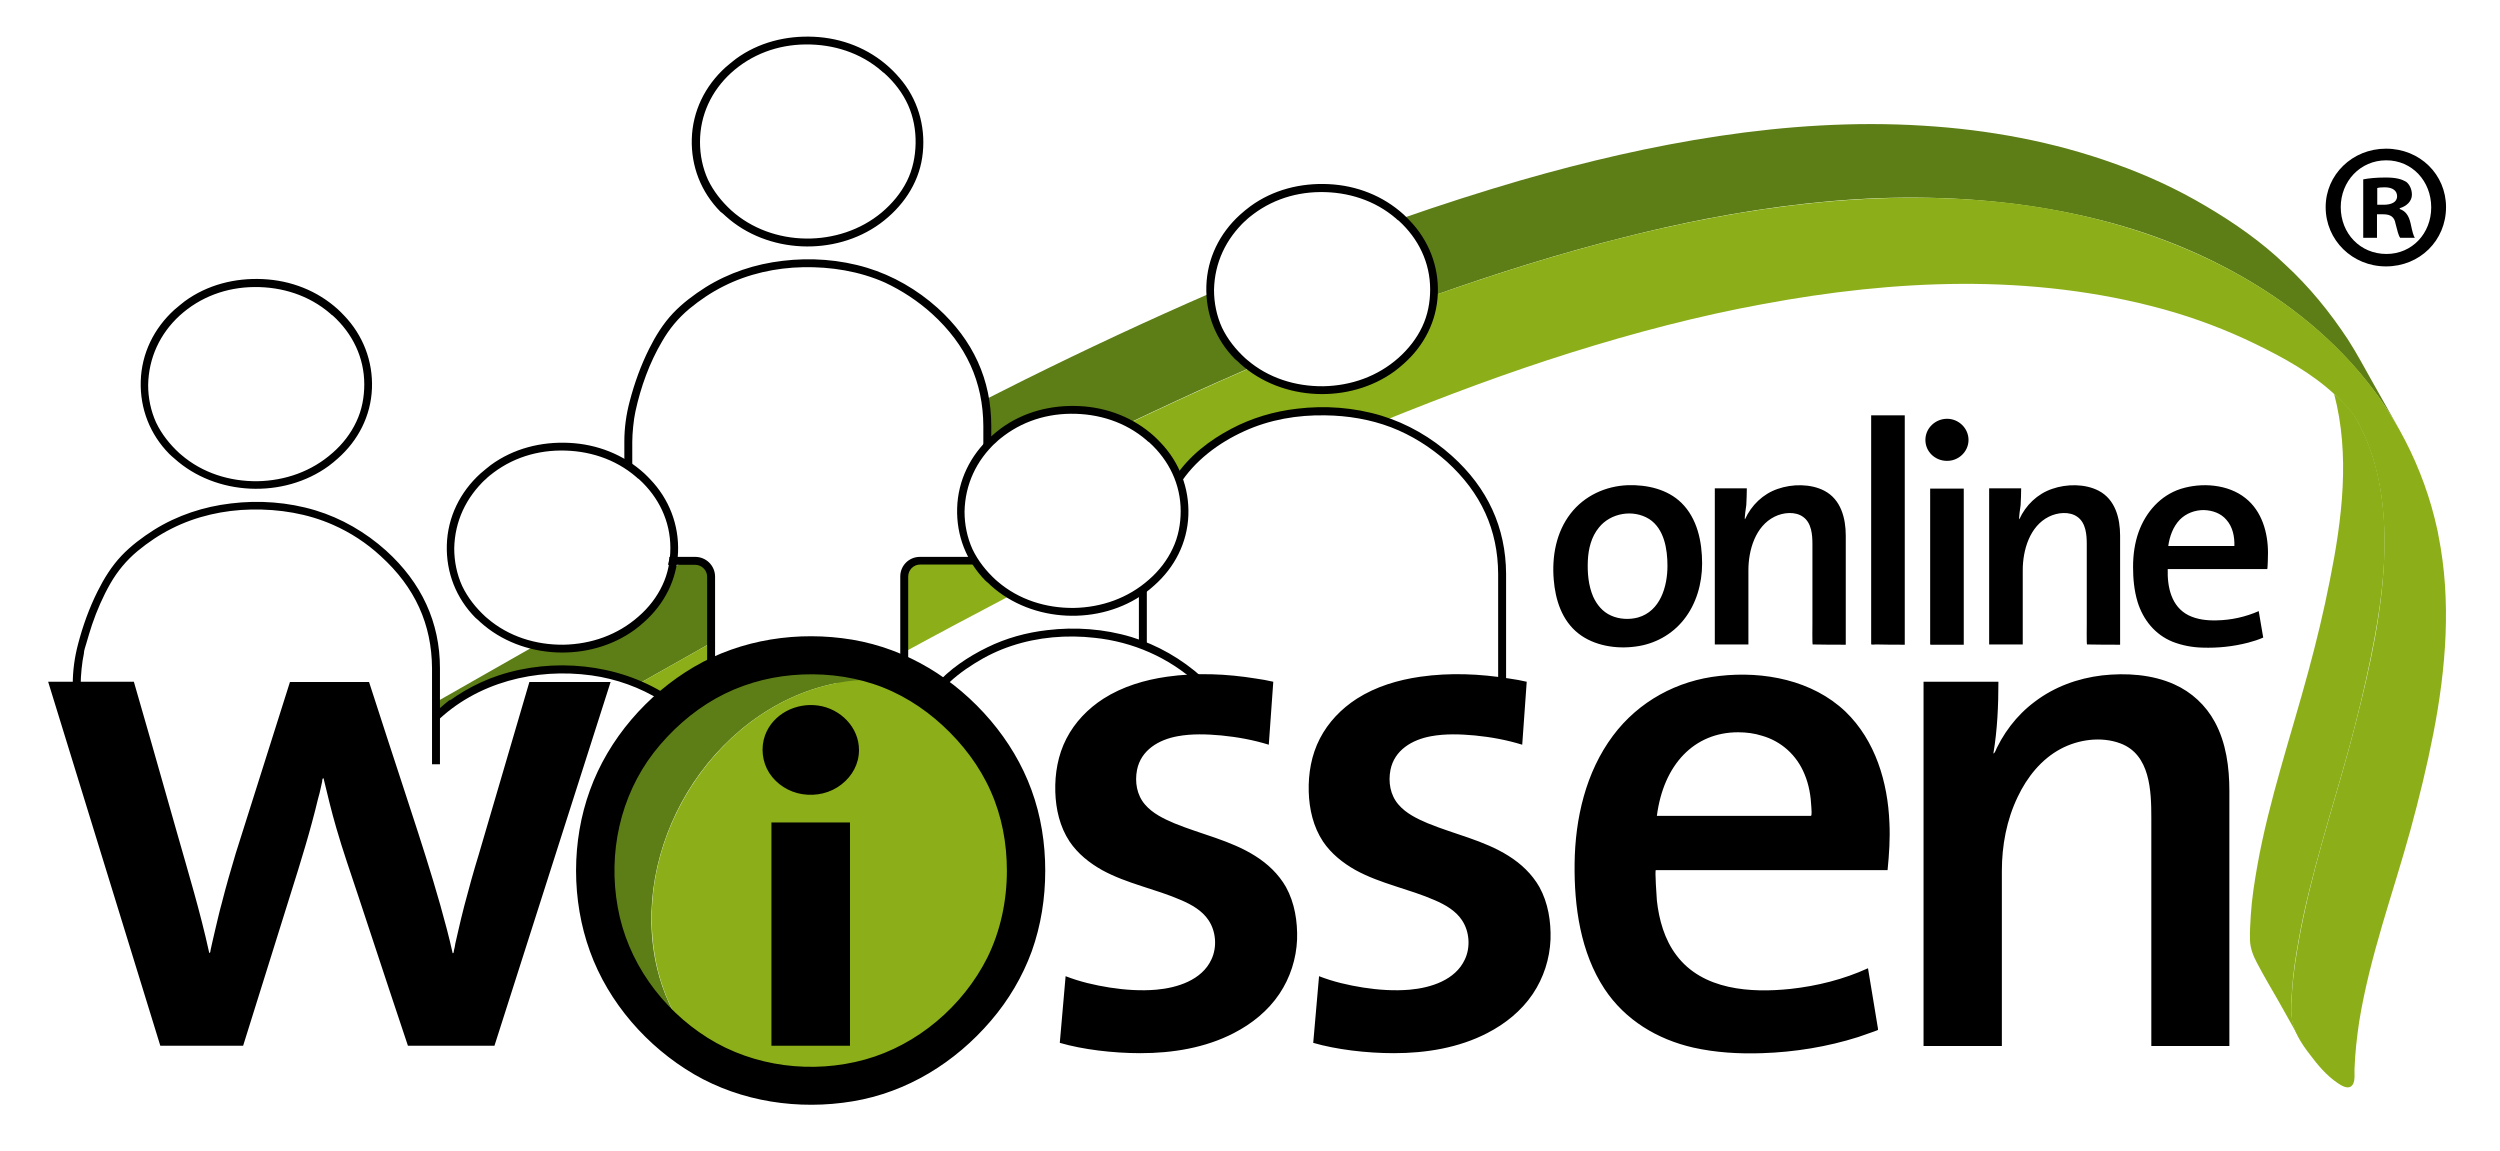
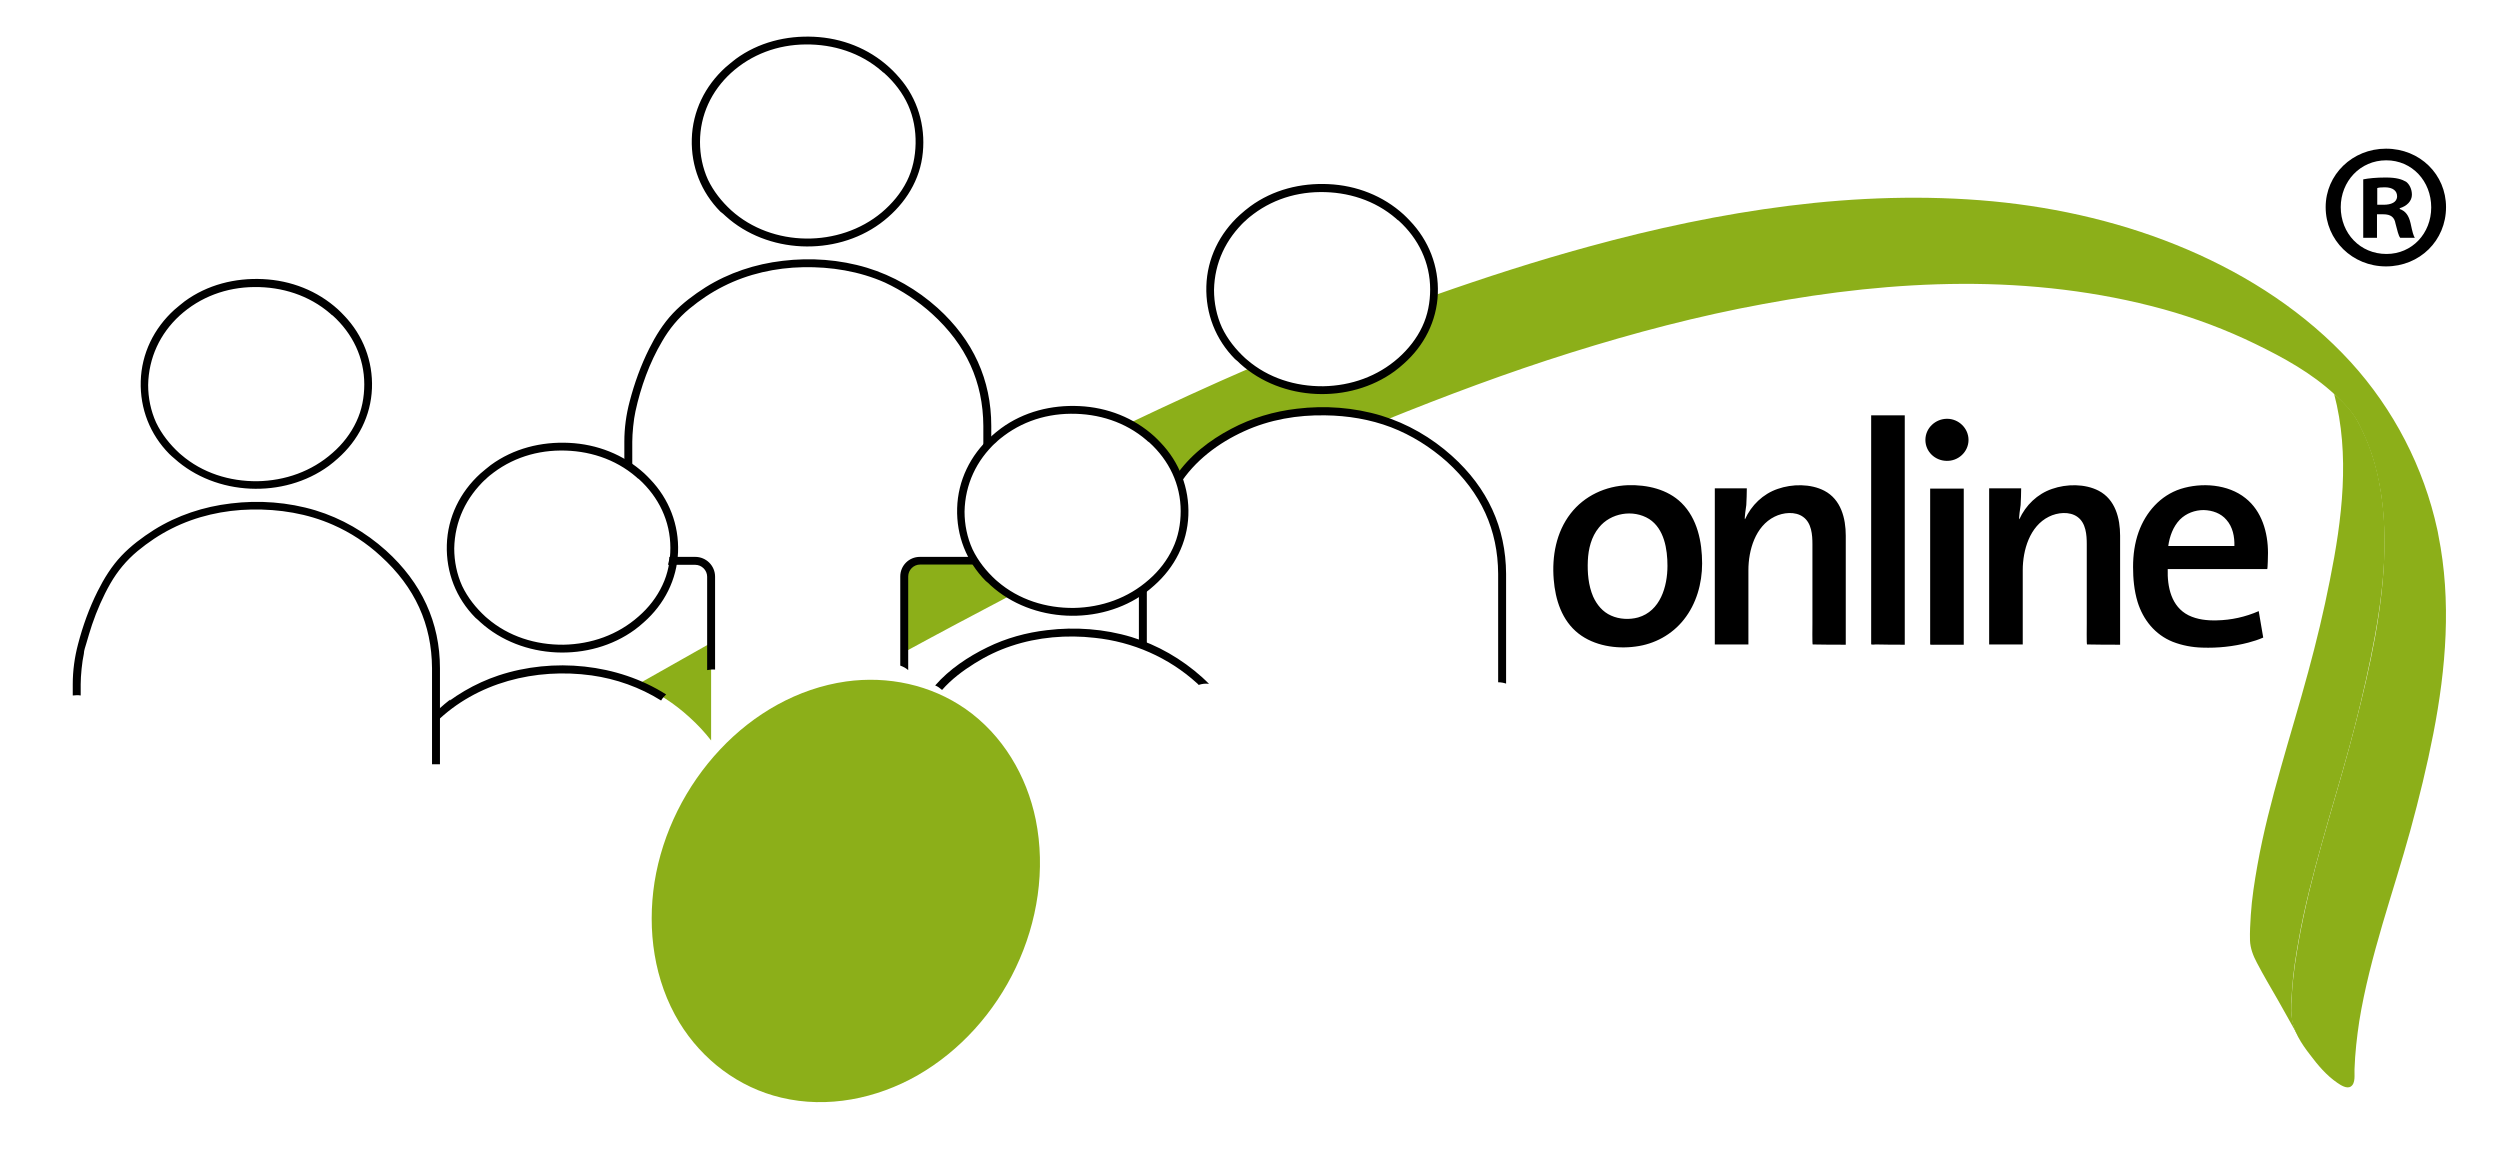
<svg xmlns="http://www.w3.org/2000/svg" version="1.1" id="Ebene_1" x="0px" y="0px" width="945px" height="435px" viewBox="0 0 945 435" enable-background="new 0 0 945 435" xml:space="preserve">
  <g id="Bogen">
    <path fill="#8CAF19" d="M868.3,390.8c-1.1-2.2-1.9-4.6-2.1-7.1c-0.3-3.2,0-6.5,0.2-9.6c0.4-6.3,1.4-12.6,2.5-18.8   c2.2-12.4,5.4-24.6,8.8-36.7c3.4-12.2,7.1-24.3,10.4-36.4c3-11.1,5.7-22.2,8-33.4c4.4-21.6,7.5-44.4,3.3-66.3   c-1.3-6.7-3.3-13.2-6.2-19.3c-1.2-2.6-2.5-5.2-4.3-7.5c-1.9-2.5-4.2-4.7-6.6-6.8c6.1,23,3,47.5-1.6,70.4   c-2.3,11.7-5.1,23.3-8.2,34.7c-3.3,12.2-7,24.3-10.4,36.4c-3.4,12.1-6.6,24.3-8.8,36.7c-1.1,6.2-2.1,12.5-2.5,18.8   c-0.2,3.2-0.4,6.4-0.3,9.6c0.1,2.9,1.2,5.8,2.6,8.4c2.5,4.8,5.3,9.5,8,14.2c2.7,4.9,5.5,9.7,8.2,14.6   C869,392.1,868.6,391.4,868.3,390.8C868.3,390.7,868.5,391.1,868.3,390.8L868.3,390.8z" />
-     <path fill="#5D7E16" d="M542.1,109.5c0,0.7-0.1,1.4-0.1,2.2c23.7-8.4,47.8-16,72.3-22.1c10.2-2.6,20.5-4.9,30.8-6.9   c24.5-4.7,49.5-7.8,74.4-8c25-0.2,49.9,2.3,74.1,8.4c23.2,5.8,45.8,15.4,65.7,28.8c19.3,13,36,29.9,47.5,50.2   c-3.2-5.6-6.4-11.4-9.6-17c-3.2-5.6-6.2-11.4-9.7-16.8c-6.8-10.3-14.5-19.8-23.6-28.2c-8.9-8.6-19.4-15.9-30.1-22.2   C823,71.5,811.5,66.2,799.7,62c-23.5-8.5-48.1-13-72.9-14.5c-25.7-1.6-51.5,0.1-76.9,3.9c-25.4,3.8-50.5,9.7-75.2,16.8   c-15.1,4.4-30,9.2-44.9,14.4C538,90,542.1,99,542.1,109.5z M212.4,253.1c10.5,0,20,1.8,28.8,5.5l27.6-15.6v-25.1   c0-3.3-2.7-5.9-5.9-5.9H259c-1.6,0.9-3.2,1.8-4.9,2.7c-2.2,10.4-9.4,19.1-18.4,24.4c-9.4,5.6-21,7.2-31.7,5.3l-1.8-0.3   c-12.5,7.1-24.9,14.2-37.4,21.3v5.6C178,259.1,193.9,253.1,212.4,253.1z M373.2,168.5c6.4-6.9,14.8-11.4,24.1-13   c9.9-1.6,20.4-0.3,29.3,4.5c6.1-2.9,12.2-5.8,18.3-8.6c9.2-4.3,18.5-8.4,27.9-12.5c-4.5-3.4-8.4-7.6-11.1-12.6   c-2.6-4.8-3.9-10.1-4.1-15.5c-23.7,10.3-47.2,21.3-70.4,32.8c-5,2.5-10,5-14.9,7.5c0.5,3.2,0.8,6.6,0.8,10v7.4L373.2,168.5   L373.2,168.5z" />
    <path fill="#8CAF19" d="M921.3,200.2c-5.1-23.5-16.5-45.5-32.7-63.3c-17-18.6-38.5-32.6-61.6-42.5c-23.3-10-48.5-15.9-73.7-18.3   c-25.7-2.4-51.6-1.5-77.2,1.7c-25.5,3.2-50.7,8.6-75.5,15.4c-19.8,5.4-39.3,11.7-58.6,18.5c-0.6,10.5-5.9,19.7-14,26.2   c-8.3,6.7-18.7,9.8-29.4,9.6c-9.3-0.2-18.3-2.9-25.8-8.5c-15.5,6.7-30.9,13.8-46.2,21.1c8.4,4.5,15.6,11.8,19,20.8   c6-8.9,15.4-15.4,25.2-19.7c9.8-4.2,20.5-5.9,31.2-5.7c7.2,0.2,14.4,1.3,21.2,3.5c23.2-9.4,46.7-18.2,70.6-25.7   c23.9-7.5,48.2-13.9,72.8-18.4c24.8-4.6,49.9-7.5,75.1-7.6c25.6-0.1,51.4,2.8,76.1,9.6c11.9,3.3,23.6,7.7,34.7,13.1   c10.7,5.2,21.3,11,30.1,19.2c3.4,3.2,6.6,6.5,8.8,10.6c2.5,4.8,4.6,9.9,6.1,15.2c3,10.5,4,21.6,3.8,32.5   c-0.4,22.3-5.4,44.5-10.9,66c-6.2,24.5-14.5,48.4-19.7,73.1c-1.3,6.1-2.4,12.3-3.3,18.5c-0.4,3.2-0.8,6.4-1,9.6   c-0.2,3.1-0.5,6.4-0.2,9.6c0.5,5.3,3.8,10.3,7,14.4c2.9,3.9,6.3,7.9,10.3,10.6c1.3,0.9,3.6,2.4,5.1,1.4c1.9-1.2,1.3-4.7,1.4-6.5   c0.2-6.1,0.9-12.2,1.8-18.2c2-12.3,5.2-24.4,8.7-36.4c3.5-11.9,7.3-23.7,10.6-35.7c3.3-12.1,6.3-24.3,8.7-36.6   c4.8-24.6,6.9-50.2,1.9-75C921.6,201.4,921.4,200.8,921.3,200.2C918.2,186,929.2,236.4,921.3,200.2L921.3,200.2z M375.5,220.2   c-2.9-2.6-5.2-5.4-7-8.3c-0.4,0.1-0.8,0.1-1.3,0.1h-19.5c-3.3,0-5.9,2.7-5.9,5.9v28.6c13.4-7.3,26.8-14.4,40.3-21.5   C379.8,223.7,377.6,222,375.5,220.2C372.7,217.6,377.6,222,375.5,220.2z M260.6,271.1c3.1,2.8,5.8,5.7,8.2,8.8V243l-27.6,15.6   C248.2,261.6,254.7,265.7,260.6,271.1C263.7,273.9,254.7,265.7,260.6,271.1z" />
  </g>
  <g id="Farbe_im_i">
-     <path fill="#5D7E16" d="M329.7,259.7c9.7,0.1,19.3,2.5,27.8,7.1l-26.3-14.3c-10.3-5.6-21.9-7.7-33.5-7l-4.3-2.3   c-24.2,3.4-45.3,19.2-58.4,39.4c-12.6,19.5-18.2,43.8-13.5,66.8c3.8,18.2,14.4,34.9,30.6,44.4c0.6,0.4,1.2,0.7,1.9,1.1l26.3,14.3   c-16.4-8.9-27.6-25.1-31.9-43.1c-5.4-22.5-0.5-46.7,11.3-66.4c12.3-20.5,32.5-36.7,56.2-41.4l3.8,2.1   C323.1,259.9,326.4,259.7,329.7,259.7C330,259.7,328.3,259.7,329.7,259.7z" />
    <path fill="#8CAF19" d="M319.8,257.6c-18.3,2.6-34.9,12.2-47.5,25.6c-13,13.8-21.9,31.5-24.9,50.3c-2.8,18.1-0.2,37.2,9.4,53   c8.6,14.1,22.4,24.6,38.5,28.4c17.5,4.2,36,0.4,51.5-8.4c16.2-9.3,29.2-23.9,37.2-40.8c8.2-17.2,11.3-37.1,7.5-55.9   c-3.4-16.6-12.5-32-26.5-41.8C351.8,258.8,335.6,255.4,319.8,257.6C279.3,263.3,360.3,251.9,319.8,257.6L319.8,257.6z" />
  </g>
  <g id="Personen">
    <path d="M468.8,137.5c15.7,14.2,41.3,15.3,58.4,2.8c1.2-0.9,2.3-1.8,3.4-2.8c7.7-6.8,12.5-16.1,12.9-26.5   c0.4-10.3-3.4-20.1-10.6-27.6c-0.7-0.8-1.5-1.5-2.3-2.3c-7.8-7.1-17.8-11-28.4-11.5c-10.5-0.5-21,2.1-29.6,8.4   c-1.3,1-2.6,2-3.9,3.2c-7.7,7-12.4,16.5-12.7,27c-0.3,10.4,3.5,20.1,10.8,27.5C467.6,136.3,468.2,136.9,468.8,137.5L468.8,137.5z    M470.8,83.4c7.8-7.1,17.7-10.7,28.2-10.8c10.5-0.1,20.7,3.1,28.7,10c0.3,0.3,0.6,0.6,1,0.8c7.5,6.8,11.9,15.9,11.9,26   c0,4.8-0.9,9.7-3,14.1c-2.1,4.5-5.3,8.5-9,11.8c-7.9,7-17.9,10.5-28.4,10.7c-10.5,0.1-20.8-3.1-28.8-10c-0.2-0.2-0.5-0.4-0.7-0.6   c-3.6-3.3-6.7-7.2-8.8-11.6c-2-4.4-3-9.3-3-14.2C459.1,99.3,463.4,90.3,470.8,83.4C478.7,76.2,462.9,90.7,470.8,83.4L470.8,83.4z    M548.8,172.3c-7.7-6.9-16.8-12.2-26.7-15.2c-10.3-3.1-21.3-3.9-31.9-2.6c-8.6,1-17.1,3.5-24.8,7.6c-8.2,4.3-15.8,10.2-21,17.9   c0.6,1,1.1,2.1,1.4,3.3c5.7-9.1,14.8-15.9,24.5-20.3c9.6-4.4,20.2-6.2,30.7-6c8.4,0.1,16.9,1.5,24.8,4.5c7.8,3,14.9,7.5,21.1,13   c13,11.8,19.3,25.8,19.4,42.4v41c1.1,0,2.1,0.2,3,0.5v-41.5C569.2,199.5,562.4,184.5,548.8,172.3z M430.5,223.5v19.7   c1.1,0.4,2.1,0.9,3,1.6v-21.9c0-0.6,0-1.2,0.1-1.8C432.7,222,431.6,222.9,430.5,223.5z M274.3,81.7c15.7,14.2,41.3,15.3,58.4,2.8   c8.3-6.1,14.4-14.8,15.9-25c1.5-10.1-1-20.4-7.3-28.5c-1.6-2-3.3-3.9-5.2-5.6c-7.8-7.1-17.8-11-28.4-11.5   c-10.5-0.5-21,2.1-29.6,8.4c-1.3,1-2.6,2.1-3.9,3.2c-7.7,7-12.4,16.5-12.7,27c-0.3,10.4,3.5,20.1,10.8,27.5   C273,80.5,273.7,81.1,274.3,81.7L274.3,81.7z M276.3,27.6c7.8-7.1,17.7-10.7,28.2-10.8s20.7,3.1,28.7,10c0.3,0.3,0.6,0.6,1,0.8   c3.8,3.4,7,7.5,9.1,12.2c2,4.5,2.9,9.5,2.8,14.5c-0.1,4.9-1.1,9.8-3.3,14.2c-2.3,4.6-5.6,8.5-9.5,11.8c-16,13.4-41.4,13.2-56.9-0.8   c-3.6-3.3-6.7-7.2-8.8-11.6c-2-4.4-3-9.3-3-14.2C264.6,43.5,268.9,34.4,276.3,27.6L276.3,27.6z M352.3,118.6   c13,11.8,19.3,25.8,19.4,42.4v10c0.8-1.1,1.8-2.1,3-2.8V161c0-17.4-6.8-32.4-20.3-44.6c-7.7-6.9-16.8-12.2-26.7-15.2   c-10.3-3.1-21.3-3.9-31.9-2.6c-10.3,1.2-20.3,4.5-29.1,10c-4.4,2.8-8.7,6-12.3,9.8c-3.7,3.9-6.6,8.6-9,13.4   c-3.2,6.4-5.6,13.1-7.4,20c-1.3,4.9-2,10-2,15.1v8.3c1.1,0.6,2.2,1.4,3,2.4V167c0-3.1,0.5-8.4,1.2-11.5c2-9.2,5.3-18.4,10.1-26.5   c2.7-4.7,6.1-8.8,10.3-12.3c4-3.3,8.3-6.2,12.9-8.5c9.3-4.7,19.7-7,30.1-7.2c10.5-0.2,21.2,1.5,30.9,5.8   C340.9,109.8,347,113.8,352.3,118.6L352.3,118.6z M367.8,210.4c-0.2,0-0.4,0.1-0.6,0.1h-19.5c-4.1,0-7.4,3.3-7.4,7.4v33.7   c1.1,0.4,2.1,0.9,3,1.7v-35.4c0-2.4,2-4.5,4.5-4.5h19.5c0.9,0,1.7-0.2,2.5-0.5C369,212.3,368.3,211.4,367.8,210.4   C367.6,210.4,368.3,211.4,367.8,210.4z M262.8,210.5H253c0,1-0.2,2-0.5,3h10.3c2.4,0,4.5,2,4.5,4.5v35.3c1-0.2,2-0.3,3-0.2V218   C270.3,213.8,266.9,210.5,262.8,210.5z M164.2,269.5c0.5,1.1,0.7,2.3,0.6,3.5c15.4-15.1,37.7-20.6,58.8-17.7   c9.3,1.3,18.3,4.5,26.3,9.5c0.5-0.9,1.2-1.6,1.9-2.3c-18.4-11.7-42.7-14-63.3-7.2C179.5,258.3,171.2,263.2,164.2,269.5   C164.6,270.6,177.6,257.6,164.2,269.5z" />
    <path d="M181.6,235.2c15.7,14.2,41.3,15.3,58.4,2.8c1.2-0.9,2.3-1.8,3.4-2.8c7.7-6.8,12.5-16.1,12.9-26.5   c0.4-10.3-3.4-20.1-10.5-27.5c-0.7-0.8-1.5-1.5-2.3-2.3c-7.8-7.1-17.8-11-28.4-11.5c-10.5-0.5-21,2.1-29.6,8.4   c-1.3,1-2.6,2.1-3.9,3.2c-7.7,7-12.4,16.5-12.7,27c-0.3,10.4,3.5,20.1,10.8,27.5C180.3,234,181,234.6,181.6,235.2L181.6,235.2z    M183.6,181.1c7.8-7.1,17.7-10.7,28.2-10.8s20.7,3.1,28.7,10c0.3,0.3,0.6,0.6,1,0.8c7.5,6.8,11.9,15.9,11.9,26   c0,4.8-0.9,9.7-3,14.1c-2.1,4.5-5.2,8.5-9,11.8c-7.9,7-17.9,10.5-28.4,10.7c-10.5,0.1-20.8-3.1-28.8-10c-0.2-0.2-0.5-0.4-0.7-0.6   c-3.6-3.3-6.7-7.2-8.8-11.6c-2-4.4-3-9.3-3-14.2C171.9,197,176.2,188,183.6,181.1C191.5,173.9,175.7,188.4,183.6,181.1z    M65.9,173.3c15.7,14.2,41.3,15.3,58.4,2.8c1.2-0.9,2.3-1.8,3.4-2.8c7.7-6.8,12.5-16.1,12.9-26.5c0.4-10.3-3.4-20.1-10.5-27.5   c-0.7-0.8-1.5-1.5-2.3-2.3c-7.8-7.1-17.8-11-28.4-11.5c-10.5-0.5-21,2.1-29.6,8.4c-1.3,1-2.6,2.1-3.9,3.2c-7.7,7-12.4,16.5-12.7,27   c-0.3,10.4,3.5,20.1,10.8,27.5C64.6,172.2,65.3,172.8,65.9,173.3z M67.9,119.3c7.8-7.1,17.7-10.7,28.2-10.8   c10.5-0.1,20.7,3.1,28.7,10c0.3,0.3,0.6,0.6,1,0.8c7.5,6.8,11.9,15.9,11.9,26c0,4.8-0.9,9.7-3,14.1c-2.1,4.5-5.2,8.5-9,11.8   c-7.9,7-17.9,10.5-28.4,10.7c-10.5,0.1-20.8-3.1-28.8-10c-0.2-0.2-0.5-0.4-0.7-0.6c-3.6-3.3-6.7-7.2-8.8-11.6c-2-4.4-3-9.3-3-14.2   C56.2,135.2,60.5,126.1,67.9,119.3C75.8,112,60,126.5,67.9,119.3z M374.5,221.3c15.7,14.2,41.3,15.3,58.4,2.8   c1.2-0.9,2.3-1.8,3.4-2.8c7.7-6.8,12.5-16.1,12.9-26.5c0.4-10.3-3.4-20.1-10.5-27.5c-0.7-0.8-1.5-1.5-2.3-2.3   c-7.8-7.1-17.8-11-28.4-11.5c-10.5-0.5-21,2.1-29.6,8.4c-1.3,1-2.6,2-3.9,3.2c-7.7,7-12.4,16.5-12.7,27   c-0.3,10.4,3.5,20.1,10.8,27.5C373.3,220.1,373.9,220.7,374.5,221.3z M376.5,167.2c7.8-7.1,17.7-10.7,28.2-10.8   c10.5-0.1,20.7,3.1,28.7,10c0.3,0.3,0.6,0.6,1,0.8c7.5,6.8,11.9,15.9,11.9,26c0,4.8-0.9,9.7-3,14.1c-2.1,4.5-5.2,8.5-9,11.8l1,1.1   l-1-1.1c-7.9,7-17.9,10.5-28.4,10.7c-10.5,0.1-20.8-3.1-28.8-10c-0.2-0.2-0.5-0.4-0.7-0.6c-3.6-3.3-6.7-7.2-8.8-11.6   c-2-4.4-3-9.3-3-14.2C364.8,183.1,369.1,174,376.5,167.2C384.4,160,368.6,174.5,376.5,167.2z M145.9,208.1   c-7.7-6.9-16.8-12.2-26.7-15.2c-10.3-3.1-21.3-3.9-31.9-2.6c-10.3,1.2-20.3,4.5-29.1,10c-4.4,2.8-8.7,6-12.3,9.8   c-3.7,3.9-6.6,8.6-9,13.4c-3.2,6.4-5.6,13.1-7.4,20c-1.3,4.9-2,10-2,15.1v4.3c1-0.1,2-0.2,3,0v-4.3c0-3.1,0.5-8.4,1.2-11.5   c0-1.2,0.6-2.7,0.9-3.8c0.7-2.4,1.4-4.8,2.2-7.2c1.8-5.3,4.1-10.6,6.9-15.5c2.7-4.7,6.1-8.8,10.3-12.3c4-3.3,8.3-6.2,12.9-8.5   c9.3-4.7,19.7-7,30.1-7.2c10.5-0.2,21.2,1.5,30.9,5.8c6.6,2.9,12.7,6.9,18,11.8c13,11.8,19.3,25.8,19.4,42.4v36.3h3v-36.3   C166.3,235.3,159.4,220.3,145.9,208.1z M356.1,260.8c3.5-4,7.9-7.3,12.4-10.1c4.3-2.7,8.9-4.9,13.7-6.5c10.1-3.4,21.1-4.3,31.6-3.1   c14.4,1.5,27.9,7.4,38.6,17.1c0.2,0.2,0.5,0.4,0.7,0.7c1.2-0.4,2.5-0.6,3.9-0.4c-0.8-0.8-1.7-1.7-2.6-2.5   c-7.7-6.9-16.8-12.2-26.7-15.2c-10.3-3.1-21.3-3.9-31.9-2.6c-7.8,0.9-15.5,3-22.6,6.5c-7.2,3.5-14.4,8.3-19.7,14.4   C354.5,259.5,355.3,260.1,356.1,260.8C356.9,259.9,355.3,260.1,356.1,260.8z" />
  </g>
  <g id="Schrift">
-     <path d="M186.9,395.3h-32.7c-2.3-6.8-4.5-13.6-6.8-20.4l-12-36.3c-2.8-8.5-5.8-17-8.3-25.7c-1.8-6.2-3.3-12.4-4.8-18.7   c-0.5-0.1-0.5,0.8-0.5,1.1c-0.2,0.8-0.3,1.5-0.5,2.3c-0.3,1.5-0.7,3-1.1,4.4c-0.7,3-1.5,6-2.3,9c-1.6,6-3.4,11.9-5.2,17.8   l-20.8,66.5H60.6L18.2,257.7h32.4c2.2,7.5,4.3,15.1,6.5,22.6l9.9,34.8c4.2,14.8,8.7,29.6,12,44.7c0,0.1,0.1,0.2,0.1,0.4   c0.5,0.1,0.4-0.8,0.5-1.1l0.6-2.7l1.2-5.2c0.8-3.3,1.5-6.5,2.4-9.7c1.6-6.3,3.4-12.6,5.3-18.9l20.5-64.8h29.9l7.2,22.2   c3.8,11.5,7.5,23,11.3,34.6c3.9,12.1,7.7,24.3,10.9,36.6c0.8,3,1.5,6,2.2,9.1c0.5,0.1,0.4-0.7,0.5-1.1c0.2-0.8,0.4-1.6,0.5-2.5   c0.4-1.6,0.7-3.2,1.1-4.8c0.7-3.2,1.5-6.3,2.3-9.5c1.7-6.5,3.5-13,5.5-19.5l19.1-65.1h30.7L186.9,395.3L186.9,395.3z M395.1,329.1   c0,10.4-1.6,20.7-5.1,30.5c-3.5,9.6-8.8,18.5-15.4,26.2c-13.5,15.8-31.7,27.1-52.3,30.5c-20.4,3.4-42,0.2-59.9-10.2   C244.6,395.7,230,379,223,359.6c-7-19.3-7-41.7,0-60.9c7-19.4,21.6-36.2,39.3-46.6c17.9-10.5,39.5-13.7,59.9-10.3   c20.6,3.5,38.8,14.7,52.3,30.6c6.6,7.8,11.9,16.6,15.4,26.2C393.5,308.4,395.1,318.8,395.1,329.1z M380.6,329.1   c0-10.3-1.9-20.6-6.1-30c-4.2-9.5-10.6-17.9-18.2-24.9c-7.5-6.9-16.3-12.4-26-15.6c-9.9-3.3-20.5-4.3-30.8-3.4   c-10.1,0.9-20,3.8-28.9,8.8c-9.1,5.1-17.1,12.3-23.5,20.5c-12.7,16.5-17.3,38-13.6,58.4c3.6,20.4,16.5,38.4,34,49.4   s39.7,13.7,59.5,8.2s37-20.2,46.2-38.5C378.2,351.9,380.6,340.5,380.6,329.1z M324.7,283.5c0,5.2-2.5,9.8-6.6,13   c-4.2,3.3-9.6,4.5-14.8,3.7c-5.1-0.8-9.7-3.7-12.5-8c-2.7-4.2-3.3-9.6-1.6-14.3c3-8.1,11.8-12.4,20.1-11.2   C317.7,267.9,324.7,274.9,324.7,283.5z M321.3,395.3h-29.7v-84.4h29.7V395.3z M431.1,398.1c-10.5,0-21.9-1.4-30.5-3.9   c0.7-8.4,1.5-16.8,2.2-25.2c5.4,2.1,11,3.4,16.7,4.3c5.8,0.9,11.8,1.3,17.6,0.8c7.9-0.7,17.2-3.6,20.8-11.4   c2.2-4.6,1.8-10.6-1.1-14.9c-2.4-3.6-6.3-5.8-10.2-7.5c-9.8-4.3-20.5-6.2-30-11.4c-4.8-2.7-9.2-6.2-12.3-10.8   c-3.7-5.6-5.2-12.2-5.4-18.8c-0.2-6.9,1-13.9,4.2-20.1c3.2-6.2,8.1-11.3,14-15.1c7.2-4.6,15.6-7.1,24-8.3   c11.2-1.6,22.6-1.1,33.7,0.7c2.2,0.3,4.3,0.7,6.5,1.2c-0.6,7.9-1.1,15.9-1.7,23.8c-5.8-1.8-11.8-2.9-17.9-3.5   c-5.5-0.5-11.2-0.7-16.6,0.3c-7.1,1.3-13.8,5.2-15.3,12.7c-0.9,4.6-0.1,9.5,3,13.1c2.9,3.4,7.1,5.4,11.1,7.1   c10.2,4.2,21.1,6.4,30.5,12.3c4.8,3,8.9,6.9,11.7,11.8c3.3,6,4.4,13,4.2,19.8c-0.3,7.3-2.6,14.5-6.7,20.6   c-4.3,6.4-10.4,11.3-17.2,14.8C455.6,396.1,443.2,398.1,431.1,398.1L431.1,398.1z M526.9,398.1c-10.5,0-21.9-1.4-30.5-3.9   c0.7-8.4,1.5-16.8,2.2-25.2c5.4,2.1,11,3.4,16.7,4.3c5.8,0.9,11.8,1.3,17.6,0.8c7.9-0.7,17.2-3.6,20.8-11.4   c2.2-4.6,1.8-10.6-1.1-14.9c-2.4-3.6-6.3-5.8-10.2-7.5c-9.8-4.3-20.5-6.2-30-11.4c-4.8-2.7-9.2-6.2-12.3-10.8   c-3.7-5.6-5.2-12.2-5.4-18.8c-0.2-6.9,1-13.9,4.2-20.1c3.2-6.2,8.1-11.3,14-15.1c7.2-4.6,15.6-7.1,24-8.3   c11.2-1.6,22.6-1.1,33.7,0.7c2.2,0.3,4.3,0.7,6.5,1.2c-0.6,7.9-1.1,15.9-1.7,23.8c-5.8-1.8-11.8-2.9-17.9-3.5   c-5.5-0.5-11.2-0.7-16.6,0.3c-7.1,1.3-13.8,5.2-15.3,12.7c-0.9,4.6-0.1,9.5,3,13.1c2.9,3.4,7.1,5.4,11.1,7.1   c10.2,4.2,21.1,6.4,30.5,12.3c4.8,3,8.9,6.9,11.7,11.8c3.3,6,4.4,13,4.2,19.8c-0.3,7.3-2.6,14.5-6.7,20.6   c-4.3,6.4-10.4,11.3-17.2,14.8C551.4,396.1,539,398.1,526.9,398.1L526.9,398.1z M713.5,328.9h-87.6c-0.4,0,0.3,10.4,0.4,11.5   c0.8,7.3,2.9,14.8,7.4,20.7c9.9,13.2,28.1,14.3,43.2,12.7c10-1.1,20-3.6,29.2-7.8c0.8,4.6,1.5,9.3,2.3,13.9   c0.4,2.6,0.9,5.3,1.3,7.9c0.1,0.5,0.2,1,0.2,1.5c0,0.1-2.9,1.1-3.2,1.2c-1.4,0.5-2.9,1-4.3,1.5c-11.7,3.7-24,5.7-36.3,6.1   c-8.7,0.3-17.5-0.2-26-2.1c-13.6-3.1-25.8-10.4-33.6-22.2c-9.1-13.8-11.5-31.2-11.3-47.4c0.2-17,4.2-34.5,14.5-48.3   c9.7-13,24.3-20.9,40.3-22.6c16.7-1.9,35.1,1.6,47.6,13.5c11.3,10.9,16,26.7,16.6,42C714.5,316.9,714.1,322.9,713.5,328.9   L713.5,328.9z M657,276.8c-16.6,0-28.2,12.2-30.7,31.6h58.2c0.5,0,0.2-2.7,0.2-3.2c-0.2-4.3-0.9-8.6-2.6-12.6   c-2.9-7.1-8.7-12.4-16.1-14.5C663.2,277.2,660.1,276.8,657,276.8z M813.2,395.3v-86.1c0-10.2-0.4-24-11.7-28.2   c-7.2-2.7-15.9-1.5-22.6,2.1c-7.3,3.9-12.7,10.7-16.2,18.1c-4.2,8.7-6,18.4-6,28v66.2h-29.6V257.7h28.3c0,9-0.4,18.2-1.9,27.1   c0.5,0.1,1.1-1.7,1.3-2.1c0.5-1,1.1-2,1.6-3c1.1-1.9,2.3-3.7,3.6-5.4c2.6-3.4,5.7-6.5,9.2-9.1c7.4-5.6,16.2-8.8,25.4-9.9   c9-1,18.9-0.4,27.3,3.4c6.5,2.9,11.9,7.9,15.3,14.2c4.3,7.9,5.5,17.2,5.5,26.1v96.4h-29.5L813.2,395.3L813.2,395.3z" />
    <path id="online" d="M844.6,206.4h-25c0.5-3.6,1.8-7.3,4.4-10c2.4-2.4,5.7-3.6,9-3.6c3.3,0.1,6.5,1.2,8.6,3.7   C844,199.2,844.7,202.9,844.6,206.4L844.6,206.4z M857.3,209c0-7.7-2.3-15.8-8.5-20.7c-6.6-5.3-16.6-6-24.5-3.5   c-7.7,2.5-13.2,8.8-15.9,16.3c-1.5,4.2-2.1,8.7-2.1,13.2c0,4.4,0.4,8.9,1.7,13.2c2.1,6.8,6.6,12.4,13.3,15.1   c3.6,1.4,7.4,2.1,11.2,2.2c5.8,0.2,11.7-0.4,17.4-1.9c1.9-0.5,3.8-1.1,5.6-1.9c-0.6-3.3-1.1-6.6-1.7-10c-5,2.2-10.4,3.4-15.9,3.5   c-3.6,0.1-7.3-0.3-10.6-1.9c-6.6-3.3-8.1-10.8-7.9-17.5H857C857.2,215.2,857.3,209.7,857.3,209z M801.4,243.7v-41.2   c0-6.6-1.8-13.7-8.1-17c-5.2-2.7-12.2-2.6-17.6-0.7c-5.6,1.9-10,6.2-12.4,11.5c-0.3-0.1,0.4-4.7,0.5-5.4c0.1-2.1,0.2-4.2,0.2-6.3   h-12.1v59h12.7v-28.1c0-7.5,2.6-16.6,9.9-20.2c3.2-1.6,7.8-2.1,10.8,0.1c3.2,2.3,3.5,6.8,3.5,10.3v29.9c0,0.6-0.1,8,0.1,8   C793.1,243.7,797.3,243.7,801.4,243.7L801.4,243.7z M742.3,243.7v-59h-12.7v58.9c0,0.2,2.1,0.1,2.3,0.1L742.3,243.7L742.3,243.7z    M744.1,166.3c0-4.4-3.7-8-8.1-8c-4.4,0-8.2,3.5-8.2,8c0,4.4,3.6,7.8,7.9,7.9C740.2,174.4,744.1,170.8,744.1,166.3   C744.1,161.9,744.1,170.7,744.1,166.3L744.1,166.3z M720,243.7V157h-12.7v86.5c0,0.3,1.6,0.1,1.8,0.1   C712.8,243.7,716.4,243.7,720,243.7z M697.7,243.7v-41.2c0-6.6-1.8-13.7-8.1-17c-5.2-2.7-12.2-2.6-17.6-0.7   c-5.6,1.9-10,6.2-12.4,11.5c-0.3-0.1,0.4-4.7,0.5-5.4c0.1-2.1,0.2-4.2,0.2-6.3h-12.1v59h12.7v-28.1c0-7.5,2.6-16.6,9.9-20.2   c3.2-1.6,7.8-2.1,10.8,0.1c3.2,2.3,3.5,6.8,3.5,10.3v29.9c0,0.6-0.1,8,0.1,8C689.4,243.7,693.6,243.7,697.7,243.7L697.7,243.7z    M630.3,213.9c0,7.8-2.7,17.1-11.1,19.5c-3.3,0.9-7.1,0.7-10.2-0.7c-3.2-1.4-5.4-4.1-6.8-7.2c-1.8-4.2-2.2-9-2-13.6   c0.2-4.4,1.3-9,4.2-12.5c4.4-5.5,12.9-7,19-3.2C629.1,199.9,630.3,207.6,630.3,213.9C630.3,227.5,630.3,201.3,630.3,213.9z    M643.4,213c0-8.2-1.8-17-7.8-22.9c-5.3-5.2-13-6.9-20.2-6.7c-8.5,0.3-16.5,4-21.7,10.7c-5.5,7.1-7.1,16.2-6.4,24.9   c0.6,7.7,3.1,15.6,9.4,20.5c5.9,4.6,14.2,5.9,21.5,4.9c7.2-0.9,13.8-4.5,18.3-10.2C641.2,228.3,643.4,220.6,643.4,213   C643.4,192.3,643.4,231.2,643.4,213z" />
    <path d="M924.6,78.3c0,12.6-9.9,22.4-22.7,22.4c-12.7,0-22.8-9.9-22.8-22.4c0-12.3,10.1-22.1,22.8-22.1   C914.8,56.2,924.6,66,924.6,78.3z M884.8,78.3c0,9.9,7.3,17.7,17.3,17.7c9.7,0,16.9-7.8,16.9-17.6c0-9.9-7.2-17.8-17-17.8   C892.1,60.6,884.8,68.6,884.8,78.3z M898.4,89.9h-5.1V67.8c2-0.4,4.9-0.7,8.5-0.7c4.2,0,6.1,0.7,7.7,1.6c1.2,0.9,2.2,2.7,2.2,4.9   c0,2.4-1.9,4.3-4.6,5.1V79c2.2,0.8,3.4,2.4,4.1,5.4c0.7,3.4,1.1,4.7,1.6,5.5h-5.5c-0.7-0.8-1.1-2.8-1.8-5.4   c-0.4-2.4-1.8-3.5-4.6-3.5h-2.4v8.9H898.4z M898.6,77.4h2.4c2.8,0,5.1-0.9,5.1-3.2c0-2-1.5-3.4-4.7-3.4c-1.4,0-2.3,0.1-2.8,0.3   L898.6,77.4L898.6,77.4z" />
  </g>
</svg>